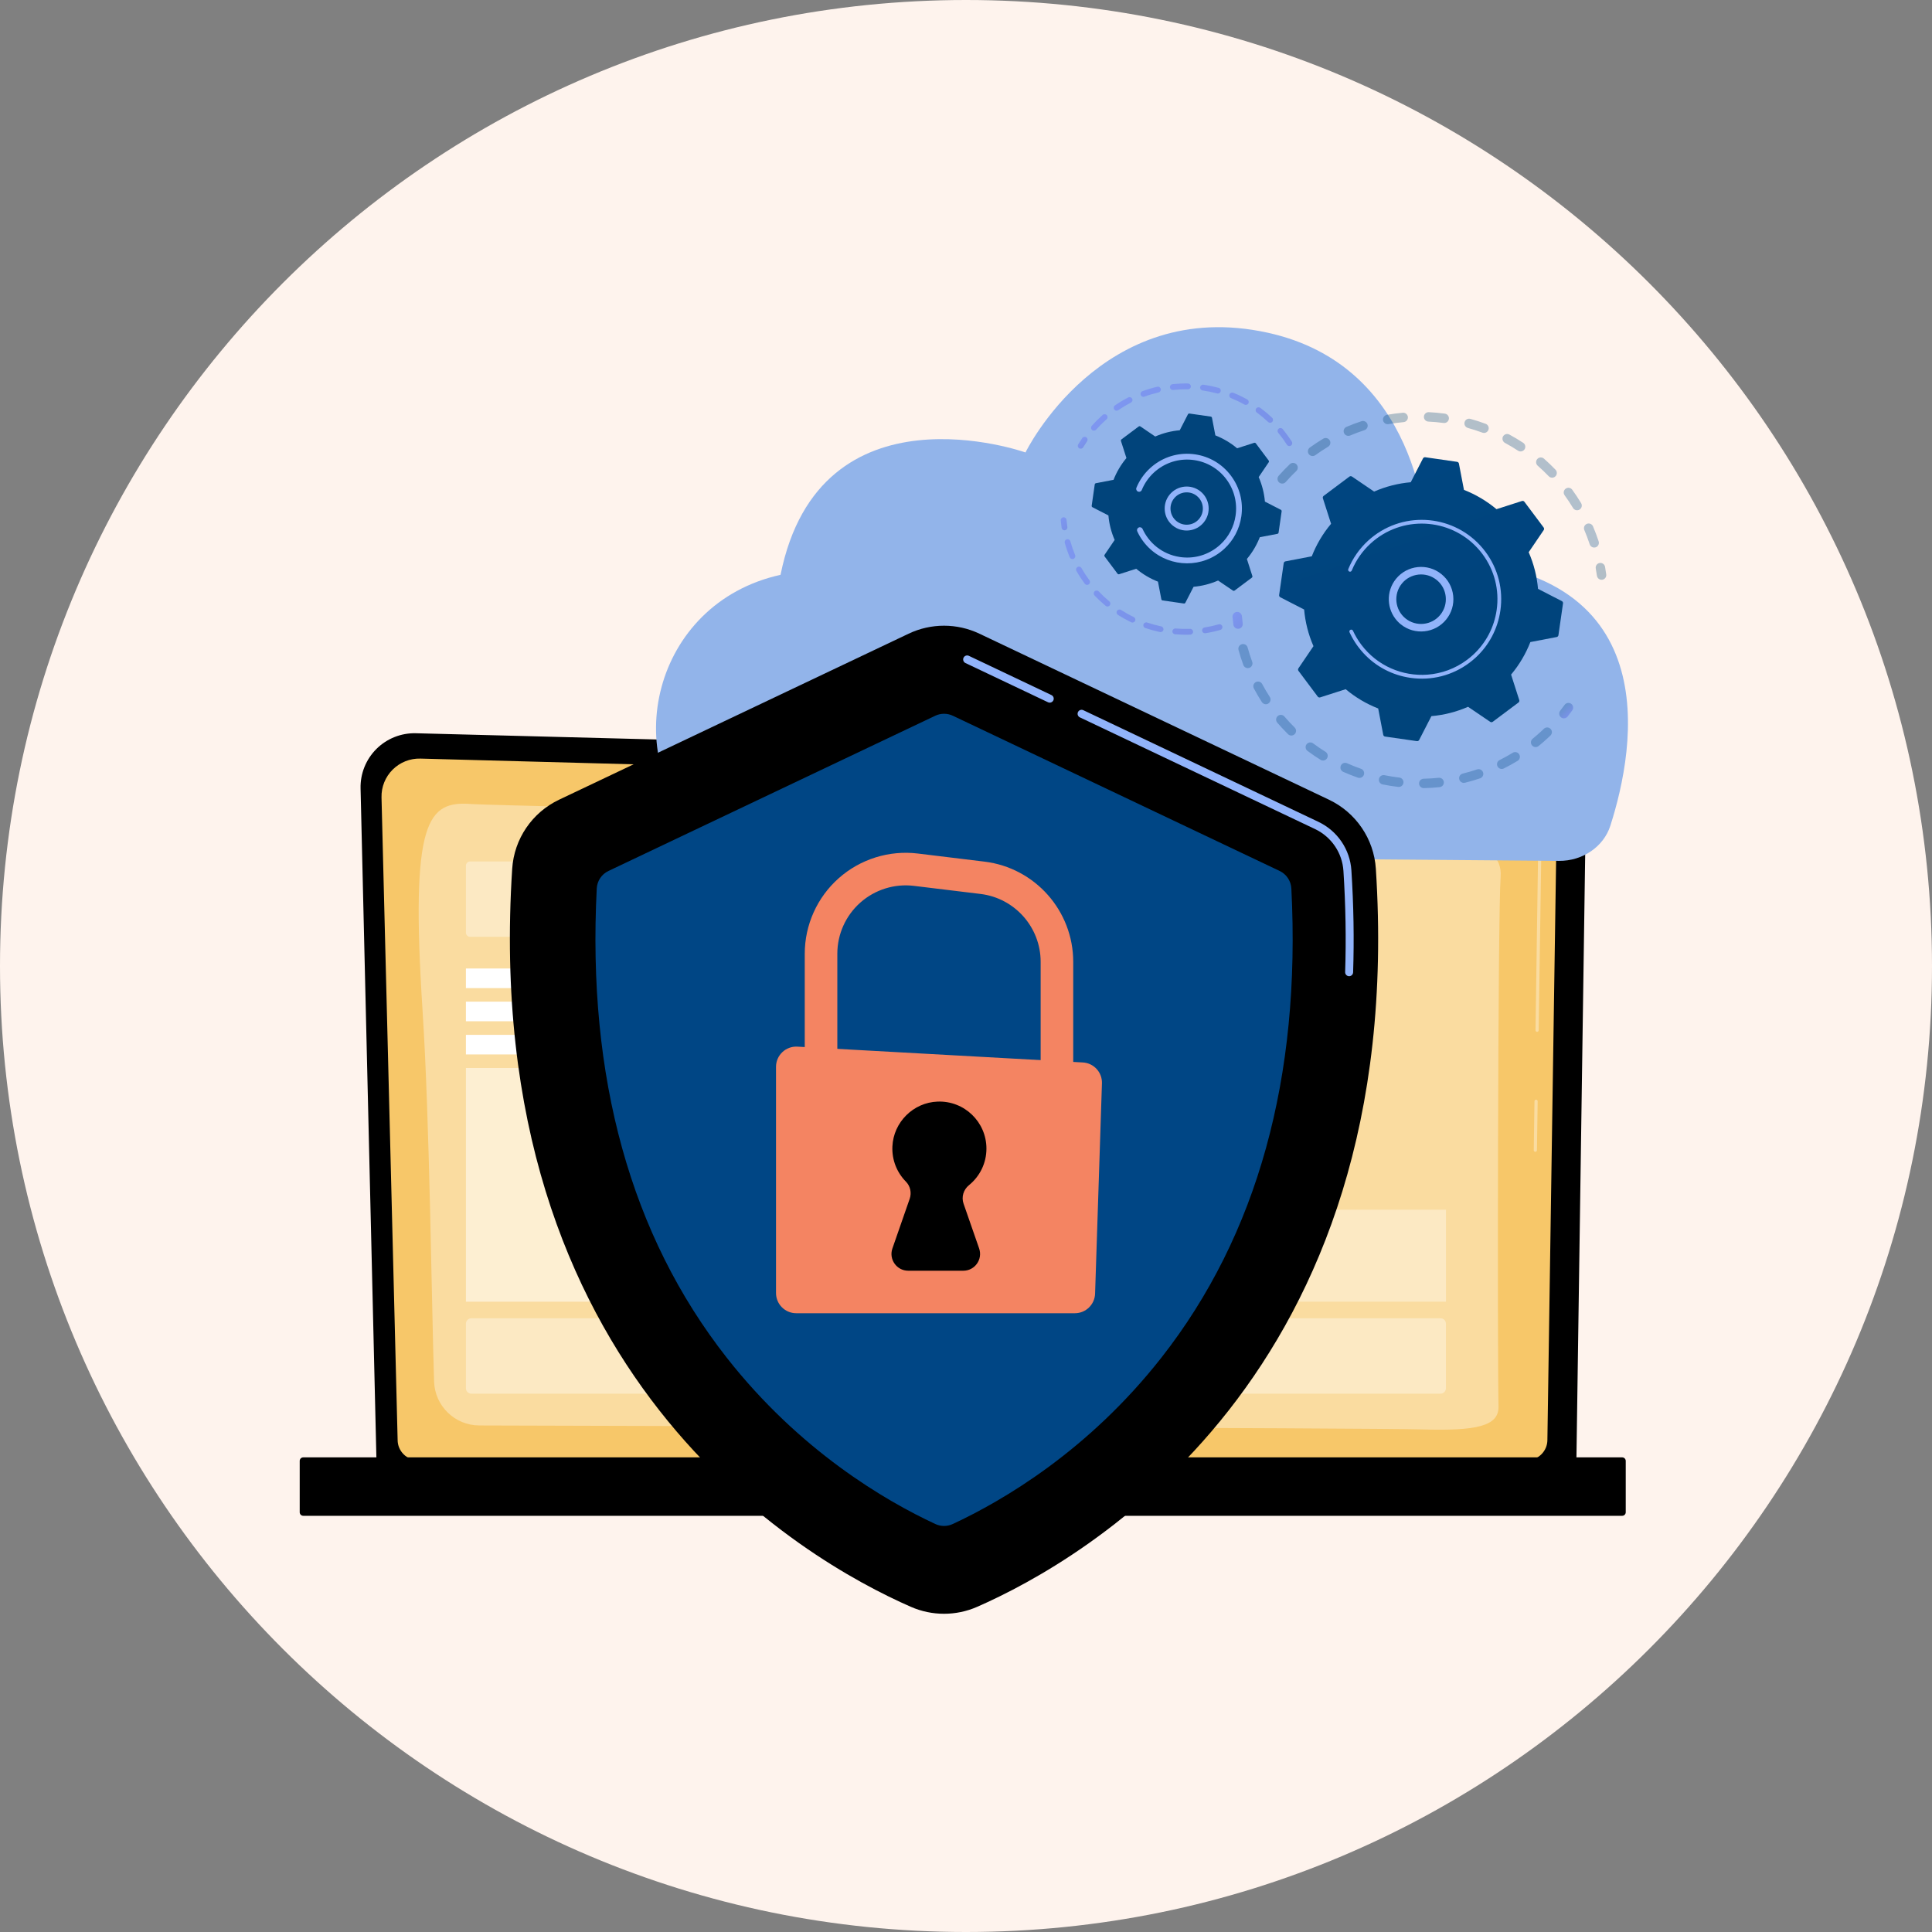
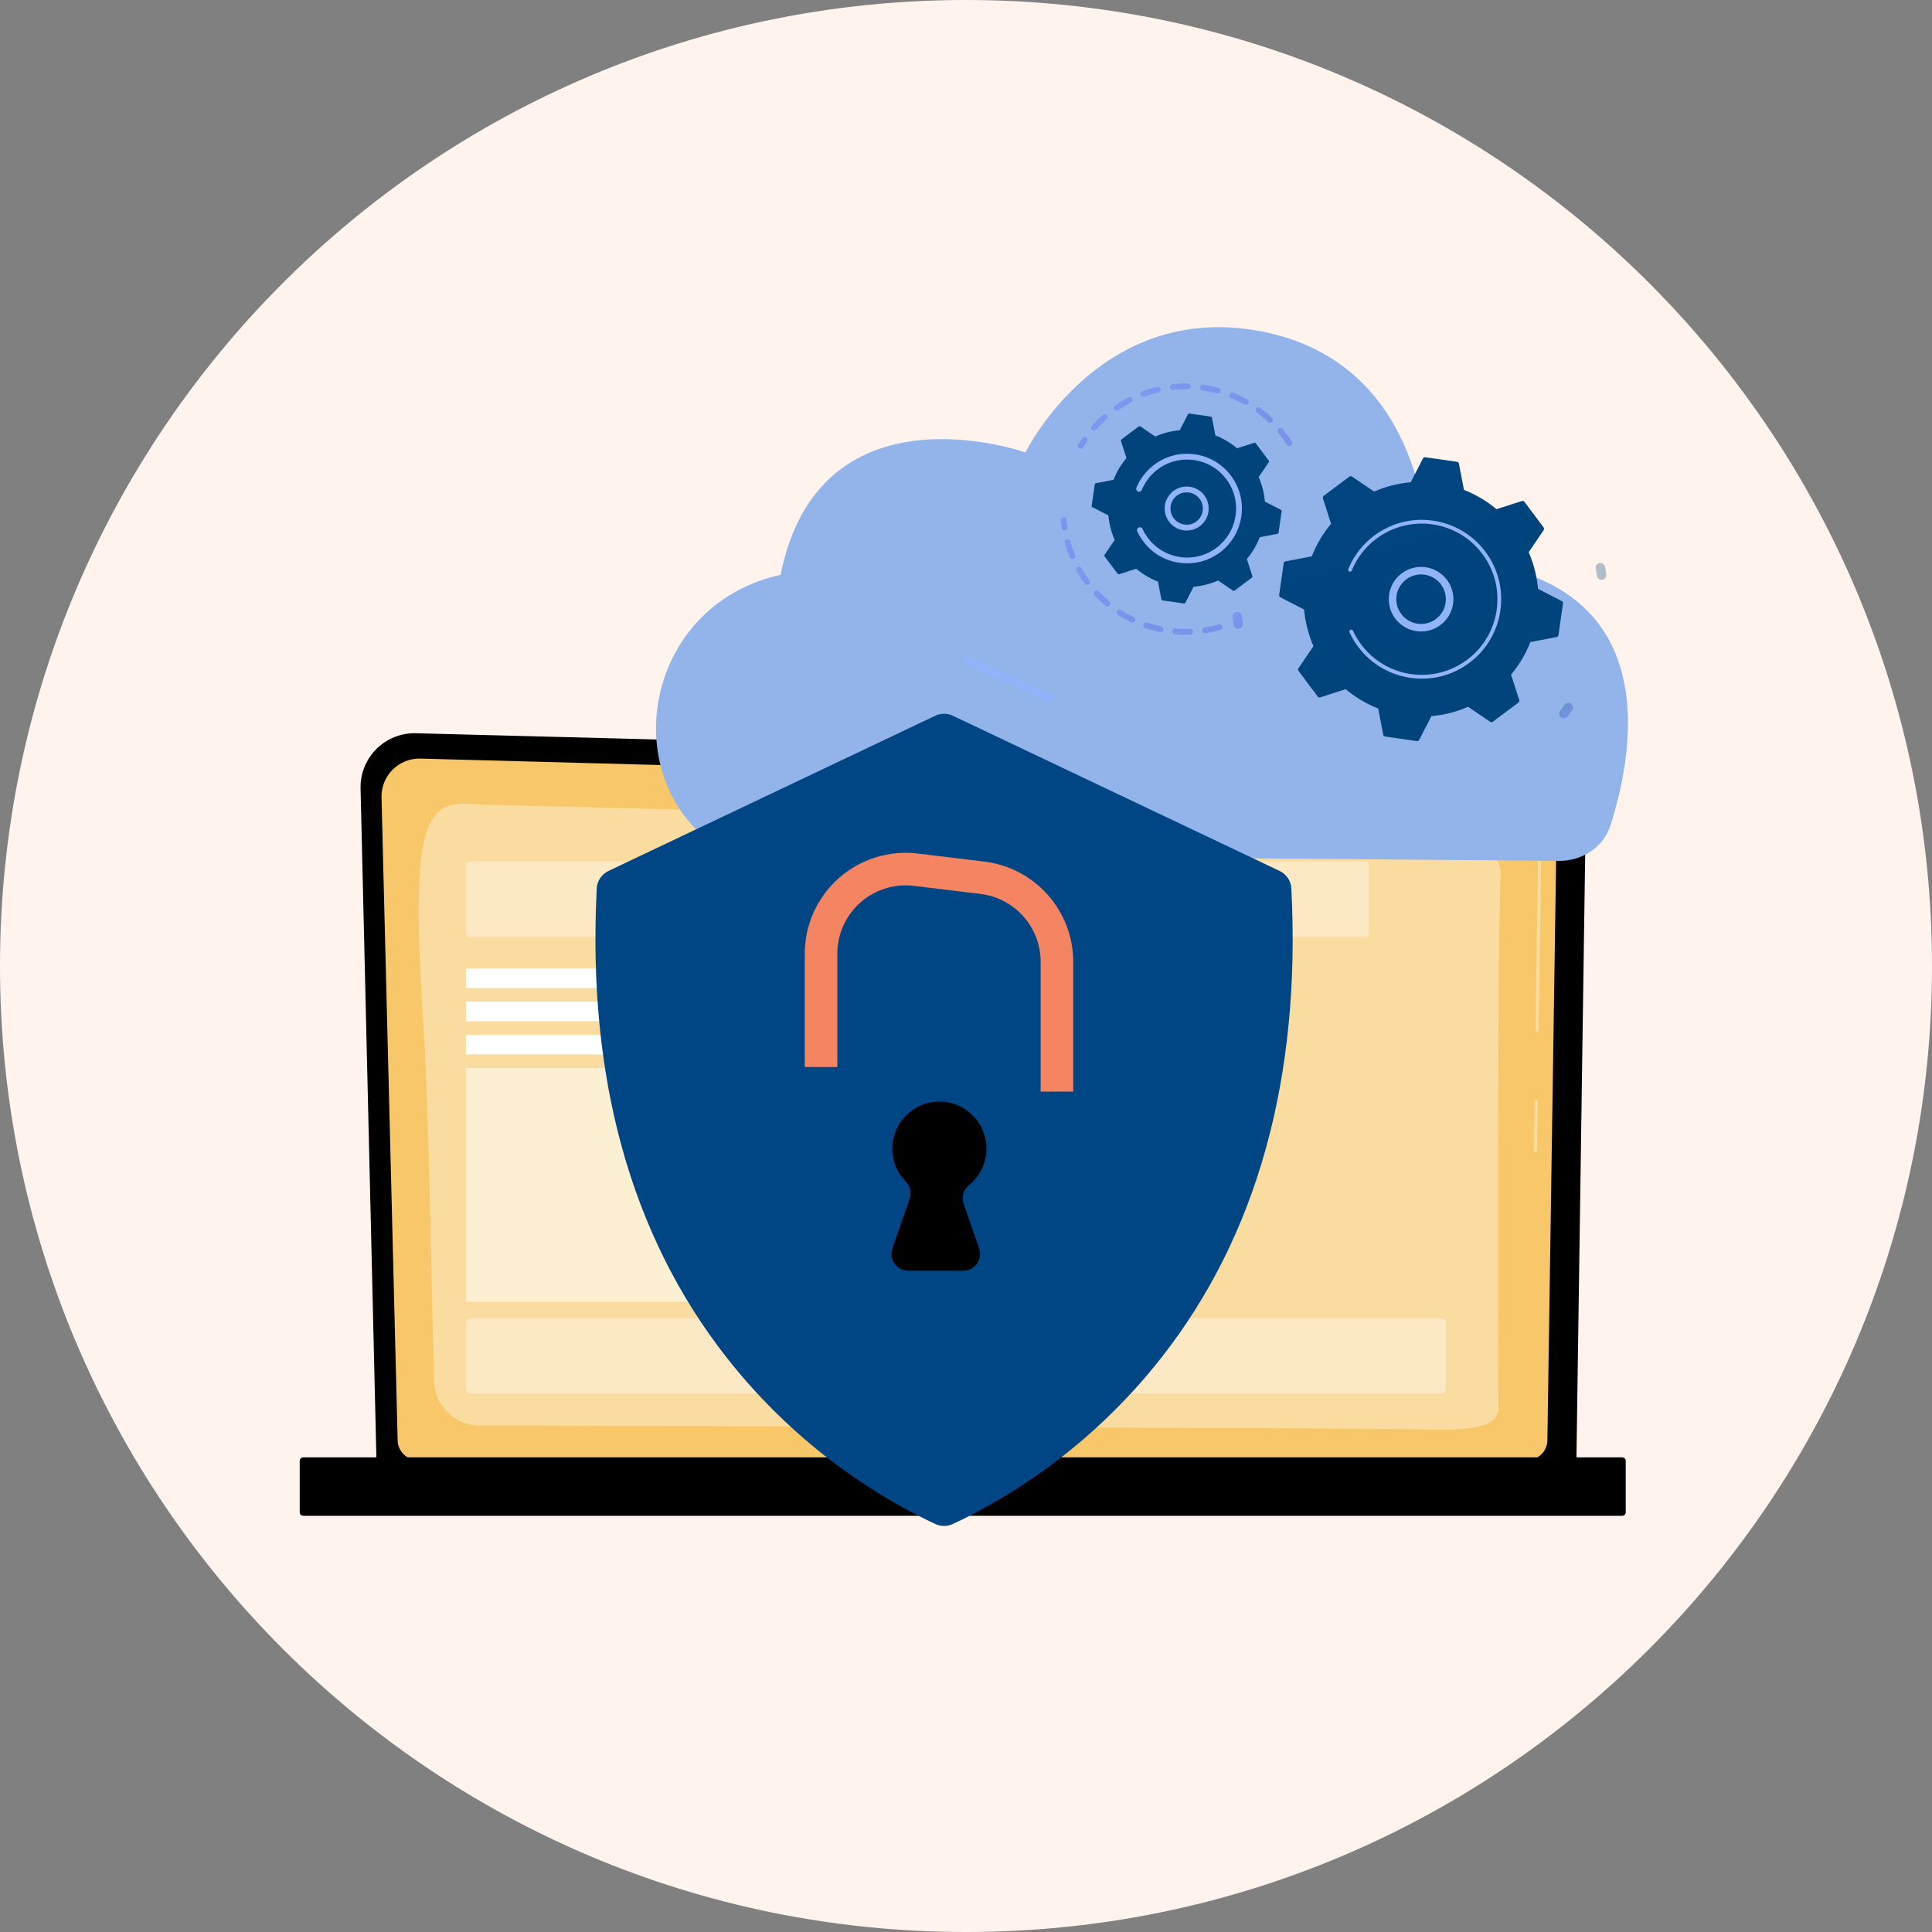
<svg xmlns="http://www.w3.org/2000/svg" width="178" height="178" viewBox="0 0 178 178" fill="none">
  <rect x="0" y="0" width="178" height="178" fill="#808080" stroke="none" />
  <g clip-path="url(#clip0_341_3506)">
    <path d="M178 89C178 39.847 138.153 0 89 0C39.847 0 0 39.847 0 89C0 138.153 39.847 178 89 178C138.153 178 178 138.153 178 89Z" fill="#FEF3ED" />
    <path d="M34.684 134.557C34.684 135.64 35.572 136.527 36.656 136.527H143.267C144.351 136.527 145.238 135.64 145.238 134.557L146.126 73.291C146.126 72.207 144.849 70.093 142.51 70.251L38.318 67.556C36.958 67.52 35.642 68.044 34.679 69.004C33.715 69.965 33.188 71.278 33.22 72.637L34.684 134.557Z" fill="black" />
    <path d="M36.635 132.667C36.635 133.693 37.474 134.532 38.5 134.532H140.7C141.726 134.532 142.565 133.693 142.565 132.667L143.402 77.049C143.303 73.702 140.369 72.499 138.59 72.57L38.732 69.891C37.776 69.865 36.852 70.234 36.175 70.909C35.498 71.584 35.126 72.508 35.15 73.464L36.635 132.667Z" fill="#F7C769" />
    <g opacity="0.37">
      <path d="M141.456 106.12C141.455 106.12 141.456 106.12 141.456 106.12C141.374 106.119 141.307 106.052 141.309 105.971L141.375 101.461C141.376 101.38 141.447 101.317 141.524 101.316C141.605 101.317 141.67 101.384 141.669 101.465L141.603 105.976C141.601 106.056 141.536 106.12 141.456 106.12Z" fill="white" />
      <path d="M141.617 95.067C141.535 95.066 141.469 94.999 141.47 94.918L141.723 77.642C141.718 76.578 141.394 75.728 140.759 75.119C139.583 73.993 137.724 74.05 137.645 74.053L105.737 73.197C105.655 73.195 105.592 73.128 105.594 73.047C105.596 72.967 105.661 72.904 105.74 72.904C105.742 72.904 105.743 72.904 105.743 72.904L137.642 73.76C137.718 73.756 139.697 73.695 140.962 74.907C141.657 75.573 142.012 76.494 142.017 77.644L141.763 94.922C141.762 95.002 141.697 95.067 141.617 95.067Z" fill="white" />
    </g>
    <path opacity="0.37" d="M138.062 129.582C137.955 124.985 137.995 84.278 138.258 80.762C138.522 77.246 133.047 76.587 124.641 76.192C116.234 75.796 45.307 74.23 43.481 74.081C39.376 73.749 37.791 75.477 38.937 93.204C39.582 103.195 39.756 119.697 39.992 127.278C40.062 129.535 41.907 131.326 44.165 131.332C61.233 131.379 126.65 131.567 131.005 131.696C136.016 131.845 138.104 131.404 138.062 129.582Z" fill="white" />
    <path d="M27.938 139.654H149.458C149.637 139.654 149.783 139.508 149.783 139.33V134.596C149.783 134.418 149.637 134.271 149.458 134.271H27.938C27.759 134.271 27.613 134.418 27.613 134.596V139.33C27.613 139.508 27.759 139.654 27.938 139.654Z" fill="black" />
    <path opacity="0.37" d="M125.743 86.313H43.315C43.1 86.313 42.926 86.139 42.926 85.924V79.757C42.926 79.542 43.1 79.368 43.315 79.368H125.743C125.958 79.368 126.132 79.542 126.132 79.757V85.924C126.133 86.139 125.958 86.313 125.743 86.313Z" fill="white" />
    <path opacity="0.37" d="M132.719 128.401H43.423C43.148 128.401 42.926 128.179 42.926 127.904V121.953C42.926 121.679 43.148 121.456 43.423 121.456H132.719C132.994 121.456 133.217 121.679 133.217 121.953V127.904C133.217 128.179 132.994 128.401 132.719 128.401Z" fill="white" />
-     <path opacity="0.37" d="M133.222 111.454H84.465V119.928H133.222V111.454Z" fill="white" />
+     <path opacity="0.37" d="M133.222 111.454V119.928H133.222V111.454Z" fill="white" />
    <path d="M81.404 89.23H42.926V91.036H81.404V89.23Z" fill="white" />
    <path d="M81.404 92.285H42.926V94.091H81.404V92.285Z" fill="white" />
    <path d="M81.404 95.343H42.926V97.148H81.404V95.343Z" fill="white" />
    <path opacity="0.53" d="M81.404 98.397H42.926V119.929H81.404V98.397Z" fill="white" />
    <path d="M132.134 51.529C131.827 51.522 131.58 51.293 131.575 51.009C131.518 48.102 130.537 33.668 116.79 30.652C101.485 27.294 94.481 41.686 94.481 41.686C94.481 41.686 75.545 34.969 71.913 52.959C60.039 55.594 56.955 69.933 64.677 76.939C65.904 78.052 67.549 78.682 69.268 78.696L143.628 79.315C145.81 79.334 147.745 78.013 148.365 76.078C150.688 68.828 153.732 51.996 132.134 51.529Z" fill="#92B4EA" />
    <path d="M130.433 51.837C130.127 51.831 129.88 51.602 129.874 51.319C129.813 48.531 128.842 35.147 115.895 32.341C101.423 29.206 94.8 42.645 94.8 42.645C94.8 42.645 76.894 36.373 73.46 53.173C62.341 55.61 59.373 68.768 66.411 75.376C67.645 76.535 69.326 77.193 71.084 77.208L141.083 77.784C143.271 77.802 145.209 76.475 145.824 74.534C148.008 67.65 150.598 52.284 130.433 51.837Z" fill="#92B4EA" />
    <g opacity="0.3">
-       <path d="M117.813 44.415C117.665 44.253 117.659 44.002 117.808 43.834C118.132 43.467 118.477 43.108 118.833 42.767C119.007 42.602 119.281 42.608 119.447 42.782L119.453 42.788C119.612 42.961 119.604 43.231 119.433 43.395C119.094 43.718 118.767 44.059 118.459 44.408C118.3 44.588 118.026 44.605 117.846 44.447C117.834 44.436 117.824 44.426 117.813 44.415ZM120.615 41.877C120.603 41.864 120.593 41.851 120.582 41.837C120.442 41.642 120.486 41.371 120.68 41.231C121.079 40.943 121.494 40.669 121.914 40.416C122.12 40.293 122.385 40.359 122.509 40.565C122.633 40.77 122.566 41.037 122.361 41.16C121.962 41.4 121.567 41.66 121.188 41.934C121.008 42.065 120.762 42.036 120.615 41.877ZM123.905 40.019C123.873 39.983 123.846 39.941 123.826 39.895C123.732 39.674 123.835 39.419 124.056 39.326C124.508 39.134 124.974 38.959 125.441 38.806C125.669 38.732 125.914 38.857 125.988 39.085C126.063 39.312 125.938 39.557 125.71 39.632C125.266 39.776 124.824 39.942 124.394 40.124C124.221 40.198 124.026 40.15 123.905 40.019ZM127.53 38.943C127.476 38.884 127.437 38.81 127.422 38.725C127.38 38.49 127.538 38.264 127.774 38.222C128.257 38.137 128.751 38.071 129.24 38.026C129.479 38.005 129.69 38.181 129.712 38.419C129.733 38.658 129.557 38.869 129.318 38.891C128.854 38.933 128.385 38.995 127.925 39.077C127.774 39.104 127.627 39.049 127.53 38.943ZM131.303 38.703C131.227 38.62 131.183 38.509 131.189 38.388C131.2 38.149 131.404 37.964 131.643 37.975C132.133 37.999 132.628 38.044 133.116 38.109C133.354 38.141 133.521 38.359 133.489 38.596C133.457 38.834 133.239 39.001 133.001 38.969C132.538 38.907 132.067 38.865 131.601 38.842C131.482 38.837 131.377 38.784 131.303 38.703ZM135.035 39.303C134.937 39.196 134.894 39.043 134.936 38.893C135 38.662 135.239 38.527 135.47 38.591C135.943 38.722 136.417 38.876 136.877 39.047C137.102 39.13 137.216 39.38 137.132 39.605C137.049 39.829 136.799 39.944 136.575 39.86C136.137 39.698 135.687 39.552 135.238 39.427C135.157 39.404 135.088 39.36 135.035 39.303ZM146.557 50.308C146.516 50.264 146.484 50.21 146.464 50.149C146.319 49.706 146.152 49.264 145.969 48.834C145.875 48.614 145.977 48.359 146.198 48.265C146.418 48.171 146.673 48.273 146.767 48.494C146.96 48.946 147.136 49.412 147.289 49.879C147.363 50.107 147.239 50.352 147.012 50.426C146.845 50.481 146.668 50.429 146.557 50.308ZM138.539 40.714C138.417 40.581 138.386 40.381 138.476 40.214C138.59 40.003 138.853 39.925 139.064 40.038C139.496 40.272 139.924 40.527 140.334 40.797C140.534 40.929 140.59 41.197 140.459 41.398C140.327 41.598 140.058 41.653 139.858 41.522C139.468 41.266 139.062 41.023 138.652 40.802C138.608 40.778 138.57 40.748 138.539 40.714ZM144.981 46.872C144.962 46.851 144.944 46.827 144.929 46.802C144.688 46.403 144.426 46.008 144.152 45.63C144.011 45.436 144.055 45.165 144.249 45.024C144.443 44.883 144.714 44.925 144.854 45.12C145.143 45.519 145.418 45.933 145.672 46.354C145.796 46.559 145.73 46.826 145.524 46.949C145.345 47.058 145.118 47.021 144.981 46.872ZM141.639 42.873C141.491 42.711 141.485 42.461 141.633 42.293C141.791 42.113 142.065 42.095 142.246 42.253C142.614 42.577 142.974 42.921 143.314 43.277L143.32 43.283C143.48 43.457 143.472 43.726 143.301 43.89C143.128 44.056 142.853 44.05 142.688 43.877C142.364 43.54 142.023 43.213 141.672 42.905C141.661 42.895 141.65 42.884 141.639 42.873Z" fill="url(#paint0_linear_341_3506)" />
      <path d="M147.238 53.277C147.18 53.214 147.14 53.133 147.127 53.042C147.097 52.82 147.062 52.596 147.022 52.374C146.98 52.138 147.137 51.913 147.373 51.871C147.609 51.828 147.835 51.986 147.877 52.222C147.918 52.455 147.955 52.691 147.987 52.924C148.02 53.162 147.854 53.381 147.616 53.413C147.47 53.433 147.331 53.378 147.238 53.277Z" fill="url(#paint1_linear_341_3506)" />
    </g>
    <g opacity="0.3">
      <path d="M143.766 66.042C143.625 65.888 143.612 65.65 143.746 65.48C143.884 65.305 144.022 65.123 144.154 64.941C144.294 64.747 144.566 64.704 144.76 64.844C144.954 64.986 144.997 65.257 144.856 65.45C144.717 65.642 144.573 65.833 144.427 66.018C144.278 66.206 144.005 66.238 143.817 66.09C143.799 66.075 143.782 66.059 143.766 66.042Z" fill="url(#paint2_linear_341_3506)" />
-       <path d="M118.076 67.028C117.941 66.881 117.808 66.731 117.677 66.579C117.521 66.397 117.541 66.123 117.723 65.967C117.905 65.811 118.181 65.832 118.335 66.013C118.638 66.365 118.954 66.704 119.279 67.025C119.45 67.193 119.452 67.468 119.283 67.638C119.115 67.809 118.84 67.811 118.67 67.643C118.469 67.445 118.269 67.238 118.076 67.028ZM116.306 64.743C116.29 64.725 116.275 64.706 116.261 64.685C115.998 64.278 115.749 63.856 115.522 63.43C115.409 63.218 115.489 62.956 115.701 62.843C115.912 62.73 116.176 62.81 116.288 63.022C116.504 63.426 116.74 63.827 116.99 64.213C117.12 64.415 117.062 64.683 116.861 64.813C116.681 64.93 116.447 64.896 116.306 64.743ZM120.403 69.129C120.265 68.978 120.248 68.746 120.375 68.576C120.519 68.384 120.79 68.345 120.982 68.488C121.35 68.762 121.734 69.025 122.124 69.267C122.327 69.394 122.39 69.662 122.263 69.865C122.137 70.069 121.869 70.131 121.666 70.004C121.255 69.748 120.85 69.472 120.463 69.183C120.441 69.167 120.421 69.148 120.403 69.129ZM114.642 61.416C114.604 61.375 114.574 61.327 114.554 61.272C114.387 60.818 114.237 60.351 114.109 59.885C114.046 59.654 114.182 59.416 114.413 59.352C114.644 59.288 114.883 59.424 114.946 59.655C115.068 60.098 115.21 60.541 115.369 60.972C115.451 61.197 115.336 61.446 115.111 61.529C114.941 61.592 114.757 61.541 114.642 61.416ZM123.61 71.009C123.496 70.886 123.46 70.702 123.533 70.539C123.631 70.32 123.887 70.221 124.106 70.319C124.525 70.506 124.957 70.677 125.391 70.828C125.618 70.907 125.737 71.154 125.658 71.381C125.579 71.607 125.332 71.726 125.106 71.648C124.649 71.488 124.193 71.308 123.753 71.112C123.697 71.087 123.649 71.052 123.61 71.009ZM127.152 72.14C127.061 72.041 127.017 71.902 127.046 71.761C127.093 71.526 127.322 71.374 127.557 71.421C128.008 71.512 128.467 71.585 128.923 71.638C129.161 71.665 129.332 71.88 129.304 72.119C129.276 72.357 129.061 72.527 128.823 72.5C128.343 72.444 127.859 72.367 127.386 72.272C127.292 72.253 127.212 72.206 127.152 72.14ZM130.856 72.472C130.787 72.397 130.744 72.298 130.742 72.188C130.737 71.948 130.928 71.75 131.167 71.745C131.627 71.736 132.091 71.707 132.548 71.659C132.786 71.634 132.999 71.807 133.024 72.046C133.049 72.284 132.876 72.497 132.638 72.522C132.158 72.572 131.669 72.603 131.185 72.612C131.055 72.615 130.938 72.561 130.856 72.472ZM134.545 71.988C134.497 71.936 134.461 71.872 134.443 71.799C134.386 71.566 134.528 71.331 134.761 71.274C135.207 71.164 135.654 71.034 136.089 70.887C136.316 70.811 136.562 70.933 136.639 71.16C136.715 71.387 136.593 71.633 136.366 71.71C135.908 71.864 135.438 72.001 134.968 72.117C134.809 72.155 134.648 72.101 134.545 71.988ZM138.038 70.706C138.011 70.677 137.988 70.644 137.969 70.606C137.862 70.392 137.949 70.131 138.164 70.024C138.574 69.819 138.981 69.594 139.373 69.355C139.578 69.23 139.845 69.296 139.969 69.5C140.094 69.704 140.03 69.971 139.825 70.096C139.412 70.348 138.983 70.585 138.551 70.8C138.374 70.889 138.166 70.845 138.038 70.706ZM141.163 68.689C141.157 68.683 141.151 68.676 141.145 68.669C140.994 68.483 141.022 68.21 141.208 68.058C141.47 67.845 141.729 67.621 141.978 67.393C142.068 67.31 142.157 67.226 142.244 67.142C142.417 66.976 142.692 66.982 142.858 67.154C143.029 67.326 143.018 67.602 142.846 67.768C142.753 67.857 142.66 67.944 142.565 68.032C142.304 68.272 142.031 68.507 141.755 68.732C141.576 68.877 141.316 68.857 141.163 68.689Z" fill="url(#paint3_linear_341_3506)" />
      <path d="M113.745 57.794C113.687 57.73 113.647 57.649 113.635 57.557C113.604 57.324 113.578 57.086 113.556 56.85C113.535 56.611 113.711 56.4 113.95 56.379C114.188 56.357 114.399 56.533 114.421 56.772C114.441 56.996 114.466 57.222 114.495 57.444C114.526 57.681 114.359 57.899 114.121 57.93C113.976 57.949 113.837 57.894 113.745 57.794Z" fill="url(#paint4_linear_341_3506)" />
    </g>
    <path d="M117.85 54.819C117.837 54.904 117.881 54.988 117.958 55.028L120.153 56.157C120.253 57.305 120.537 58.445 121.013 59.532L119.628 61.573C119.579 61.645 119.581 61.739 119.633 61.809L121.407 64.179C121.459 64.248 121.549 64.277 121.632 64.251L123.98 63.497C124.889 64.26 125.903 64.854 126.976 65.274L127.441 67.698C127.457 67.783 127.525 67.848 127.611 67.861L130.541 68.282C130.627 68.294 130.711 68.251 130.751 68.174L131.879 65.979C133.028 65.879 134.168 65.594 135.255 65.119L137.296 66.504C137.368 66.553 137.462 66.55 137.531 66.499L139.902 64.725C139.971 64.673 140 64.583 139.973 64.5L139.22 62.152C139.982 61.243 140.577 60.229 140.996 59.155L143.421 58.691C143.506 58.675 143.571 58.606 143.583 58.521L144.005 55.59C144.017 55.505 143.974 55.421 143.897 55.381L141.702 54.253C141.601 53.104 141.317 51.964 140.842 50.877L142.227 48.836C142.275 48.764 142.273 48.67 142.221 48.6L140.447 46.23C140.395 46.161 140.305 46.132 140.223 46.158L137.874 46.912C136.966 46.15 135.951 45.555 134.878 45.135L134.414 42.711C134.398 42.626 134.329 42.561 134.244 42.549L131.313 42.127C131.227 42.115 131.143 42.158 131.104 42.235L129.975 44.43C128.827 44.531 127.686 44.815 126.6 45.29L124.558 43.905C124.487 43.856 124.392 43.859 124.323 43.911L121.953 45.685C121.884 45.736 121.855 45.827 121.881 45.909L122.635 48.258C121.872 49.166 121.278 50.18 120.858 51.254L118.434 51.718C118.349 51.734 118.284 51.803 118.271 51.888L117.85 54.819Z" fill="url(#paint5_linear_341_3506)" />
    <path d="M128.736 57.219C127.754 56.151 127.676 54.492 128.616 53.332C129.649 52.057 131.526 51.861 132.801 52.894C133.419 53.394 133.805 54.105 133.888 54.895C133.971 55.686 133.741 56.462 133.24 57.079C132.207 58.354 130.329 58.551 129.054 57.518C128.939 57.425 128.833 57.324 128.736 57.219ZM132.611 53.664C132.535 53.582 132.453 53.505 132.364 53.433C131.387 52.641 129.947 52.792 129.155 53.769C128.363 54.746 128.513 56.186 129.491 56.978C130.469 57.77 131.908 57.619 132.701 56.642C133.084 56.169 133.261 55.574 133.197 54.968C133.146 54.475 132.94 54.023 132.611 53.664Z" fill="#91B3FA" />
    <path d="M125.614 60.172C125.445 59.988 125.285 59.795 125.133 59.593C125.086 59.53 125.039 59.465 124.993 59.4C124.769 59.079 124.57 58.74 124.4 58.389C124.398 58.385 124.395 58.38 124.393 58.375C124.387 58.361 124.38 58.348 124.374 58.334C124.361 58.308 124.349 58.281 124.336 58.255C124.304 58.184 124.323 58.104 124.376 58.054C124.39 58.042 124.405 58.032 124.422 58.024C124.509 57.984 124.612 58.023 124.652 58.11C124.858 58.558 125.113 58.987 125.411 59.385C126.891 61.363 129.227 62.329 131.525 62.157C132.803 62.061 134.068 61.612 135.168 60.789C135.361 60.645 135.545 60.492 135.72 60.331C136.897 59.248 137.66 57.806 137.891 56.201C138.156 54.358 137.688 52.523 136.572 51.032C134.268 47.954 129.892 47.325 126.815 49.628C126.625 49.77 126.443 49.921 126.27 50.081C125.519 50.771 124.928 51.618 124.541 52.564C124.531 52.588 124.516 52.609 124.498 52.626C124.45 52.67 124.379 52.685 124.315 52.659C124.226 52.622 124.184 52.521 124.22 52.432C124.626 51.44 125.247 50.55 126.035 49.825C126.217 49.658 126.408 49.499 126.607 49.35C129.837 46.932 134.433 47.594 136.85 50.824C138.021 52.389 138.513 54.316 138.234 56.25C137.992 57.935 137.191 59.449 135.956 60.586C135.772 60.755 135.579 60.915 135.376 61.067C133.811 62.238 131.884 62.73 129.949 62.451C128.265 62.209 126.75 61.408 125.614 60.172Z" fill="#91B3FA" />
    <g opacity="0.3">
      <path d="M99.372 41.254C99.293 41.168 99.276 41.038 99.339 40.934C99.457 40.739 99.581 40.545 99.71 40.357C99.794 40.236 99.961 40.205 100.083 40.288C100.205 40.372 100.236 40.539 100.152 40.661C100.029 40.84 99.91 41.025 99.798 41.211C99.722 41.337 99.558 41.378 99.43 41.302C99.408 41.288 99.388 41.272 99.372 41.254Z" fill="url(#paint6_linear_341_3506)" />
      <path d="M100.59 39.592C100.498 39.492 100.495 39.337 100.587 39.233C100.847 38.94 101.125 38.657 101.413 38.392C101.474 38.336 101.535 38.281 101.598 38.226C101.709 38.128 101.879 38.149 101.976 38.25C102.074 38.361 102.063 38.53 101.952 38.628C101.893 38.681 101.834 38.733 101.776 38.787C101.501 39.039 101.236 39.31 100.988 39.589C100.89 39.7 100.72 39.71 100.61 39.611C100.603 39.605 100.596 39.599 100.59 39.592ZM102.678 37.753C102.669 37.743 102.661 37.733 102.654 37.722C102.57 37.6 102.601 37.434 102.723 37.35C103.115 37.081 103.527 36.835 103.947 36.618C104.079 36.55 104.241 36.602 104.308 36.732C104.377 36.864 104.325 37.025 104.194 37.093C103.792 37.301 103.4 37.536 103.026 37.792C102.915 37.868 102.767 37.849 102.678 37.753ZM105.149 36.474C105.126 36.449 105.108 36.419 105.095 36.386C105.044 36.247 105.115 36.093 105.254 36.041C105.699 35.877 106.159 35.74 106.621 35.632C106.766 35.598 106.909 35.688 106.943 35.832C106.977 35.976 106.887 36.12 106.743 36.154C106.302 36.257 105.864 36.388 105.439 36.545C105.334 36.583 105.22 36.552 105.149 36.474ZM107.86 35.843C107.822 35.802 107.797 35.749 107.79 35.69C107.775 35.542 107.882 35.41 108.029 35.395C108.501 35.345 108.981 35.324 109.454 35.332C109.602 35.335 109.72 35.458 109.717 35.605C109.715 35.753 109.593 35.871 109.444 35.868C108.993 35.86 108.536 35.88 108.085 35.928C107.997 35.937 107.915 35.903 107.86 35.843ZM110.642 35.892C110.589 35.835 110.562 35.756 110.574 35.673C110.594 35.526 110.73 35.425 110.876 35.445C111.346 35.511 111.816 35.608 112.274 35.731C112.417 35.769 112.501 35.916 112.463 36.059C112.424 36.202 112.277 36.287 112.134 36.248C111.698 36.131 111.25 36.039 110.801 35.976C110.738 35.967 110.682 35.936 110.642 35.892ZM113.327 36.615C113.259 36.541 113.236 36.432 113.276 36.333C113.332 36.196 113.488 36.13 113.625 36.185C114.065 36.364 114.497 36.572 114.911 36.803C115.04 36.876 115.086 37.038 115.014 37.168C114.941 37.297 114.778 37.343 114.649 37.271C114.255 37.05 113.843 36.852 113.424 36.682C113.386 36.666 113.353 36.643 113.327 36.615ZM115.754 37.972C115.669 37.88 115.658 37.737 115.736 37.633C115.823 37.513 115.991 37.488 116.11 37.575C116.491 37.855 116.859 38.163 117.205 38.49C117.311 38.594 117.317 38.762 117.215 38.869C117.114 38.977 116.944 38.981 116.837 38.88C116.507 38.568 116.156 38.274 115.793 38.007C115.778 37.997 115.766 37.985 115.754 37.972ZM118.595 41.012C118.585 41.001 118.575 40.988 118.566 40.975C118.356 40.645 118.125 40.322 117.877 40.013C117.84 39.965 117.803 39.92 117.766 39.875C117.671 39.761 117.687 39.592 117.801 39.497C117.915 39.403 118.088 39.416 118.178 39.533C118.218 39.581 118.258 39.63 118.297 39.679C118.555 40.002 118.798 40.341 119.018 40.687C119.098 40.812 119.061 40.977 118.936 41.056C118.825 41.127 118.682 41.106 118.595 41.012Z" fill="url(#paint7_linear_341_3506)" />
    </g>
    <g opacity="0.3">
      <path d="M100.838 54.855C100.739 54.748 100.745 54.58 100.851 54.479C100.959 54.377 101.129 54.382 101.23 54.49C101.536 54.814 101.864 55.122 102.206 55.406C102.318 55.501 102.335 55.669 102.241 55.783C102.146 55.897 101.977 55.913 101.863 55.818C101.505 55.52 101.161 55.198 100.841 54.858L100.838 54.855ZM99.959 53.803C99.952 53.796 99.946 53.789 99.94 53.781C99.663 53.406 99.405 53.01 99.175 52.604C99.102 52.475 99.147 52.312 99.276 52.239C99.405 52.166 99.569 52.212 99.641 52.34C99.861 52.727 100.107 53.104 100.371 53.462C100.459 53.581 100.434 53.749 100.315 53.837C100.204 53.919 100.05 53.903 99.959 53.803ZM102.943 56.603C102.863 56.516 102.848 56.382 102.915 56.277C102.995 56.153 103.161 56.117 103.285 56.196C103.66 56.437 104.053 56.657 104.454 56.849C104.587 56.914 104.643 57.074 104.579 57.207C104.514 57.34 104.354 57.397 104.221 57.333C103.801 57.13 103.389 56.9 102.996 56.648C102.976 56.635 102.958 56.62 102.943 56.603ZM98.608 51.421C98.588 51.399 98.571 51.373 98.558 51.343C98.379 50.912 98.225 50.465 98.1 50.016C98.06 49.873 98.143 49.725 98.286 49.686C98.428 49.646 98.576 49.73 98.616 49.872C98.735 50.301 98.882 50.726 99.053 51.137C99.11 51.274 99.045 51.431 98.908 51.488C98.802 51.532 98.683 51.502 98.608 51.421ZM105.408 57.791C105.344 57.721 105.319 57.619 105.352 57.523C105.399 57.383 105.552 57.308 105.691 57.355C106.113 57.498 106.547 57.617 106.982 57.708C107.127 57.738 107.22 57.88 107.19 58.025C107.16 58.17 107.017 58.263 106.873 58.233C106.416 58.137 105.96 58.013 105.519 57.863C105.475 57.848 105.438 57.822 105.408 57.791ZM108.086 58.352C108.037 58.299 108.01 58.225 108.016 58.148C108.029 58 108.159 57.891 108.306 57.903C108.751 57.941 109.201 57.953 109.645 57.938C109.793 57.933 109.917 58.048 109.922 58.196C109.927 58.344 109.811 58.468 109.664 58.473C109.198 58.489 108.726 58.477 108.26 58.437C108.191 58.432 108.13 58.4 108.086 58.352ZM110.822 58.256C110.787 58.218 110.763 58.17 110.755 58.116C110.732 57.97 110.832 57.833 110.978 57.809C111.418 57.741 111.858 57.644 112.285 57.522C112.427 57.481 112.576 57.563 112.616 57.706C112.657 57.848 112.575 57.996 112.432 58.037C111.984 58.165 111.523 58.267 111.061 58.339C110.969 58.353 110.881 58.319 110.822 58.256Z" fill="url(#paint8_linear_341_3506)" />
      <path d="M97.877 48.771C97.842 48.733 97.817 48.684 97.809 48.63C97.775 48.403 97.748 48.174 97.728 47.949C97.714 47.802 97.823 47.672 97.971 47.658C98.118 47.645 98.248 47.754 98.261 47.901C98.281 48.115 98.307 48.334 98.339 48.55C98.361 48.697 98.26 48.833 98.114 48.855C98.022 48.868 97.935 48.834 97.877 48.771Z" fill="url(#paint9_linear_341_3506)" />
    </g>
    <path d="M100.58 46.593C100.571 46.65 100.6 46.706 100.652 46.733L102.121 47.488C102.188 48.257 102.378 49.02 102.696 49.747L101.769 51.113C101.737 51.161 101.738 51.224 101.773 51.27L102.96 52.856C102.995 52.903 103.055 52.922 103.11 52.904L104.682 52.4C105.29 52.91 105.968 53.308 106.687 53.589L106.997 55.211C107.008 55.268 107.054 55.312 107.111 55.32L109.072 55.602C109.129 55.61 109.186 55.581 109.212 55.53L109.967 54.061C110.736 53.994 111.499 53.803 112.226 53.485L113.592 54.412C113.64 54.445 113.703 54.443 113.75 54.408L115.336 53.221C115.382 53.187 115.401 53.127 115.383 53.071L114.879 51.499C115.39 50.892 115.787 50.213 116.068 49.495L117.69 49.184C117.747 49.173 117.791 49.127 117.799 49.07L118.081 47.109C118.089 47.052 118.061 46.996 118.009 46.969L116.54 46.214C116.473 45.446 116.283 44.682 115.965 43.955L116.891 42.589C116.924 42.541 116.922 42.478 116.888 42.432L115.701 40.846C115.666 40.799 115.606 40.78 115.55 40.798L113.979 41.302C113.371 40.792 112.692 40.394 111.974 40.113L111.663 38.491C111.653 38.434 111.607 38.39 111.549 38.382L109.588 38.1C109.531 38.092 109.475 38.121 109.448 38.172L108.693 39.641C107.925 39.708 107.162 39.898 106.434 40.217L105.069 39.29C105.021 39.257 104.957 39.259 104.911 39.293L103.325 40.48C103.279 40.515 103.259 40.575 103.277 40.631L103.781 42.202C103.271 42.81 102.874 43.489 102.593 44.207L100.97 44.518C100.913 44.529 100.87 44.574 100.861 44.632L100.58 46.593Z" fill="#01447B" />
    <path d="M107.837 48.221C107.544 47.903 107.362 47.501 107.316 47.063C107.26 46.525 107.416 45.996 107.757 45.576C108.461 44.708 109.74 44.574 110.608 45.277C111.477 45.983 111.611 47.26 110.907 48.128C110.566 48.549 110.082 48.812 109.543 48.868C109.005 48.925 108.476 48.768 108.056 48.427C107.977 48.363 107.904 48.294 107.837 48.221ZM110.43 45.843C110.382 45.79 110.329 45.74 110.271 45.694C109.632 45.176 108.691 45.275 108.174 45.913C107.923 46.223 107.807 46.611 107.849 47.007C107.891 47.404 108.084 47.76 108.393 48.011C108.703 48.261 109.091 48.377 109.487 48.335C109.884 48.294 110.24 48.1 110.491 47.791C110.962 47.21 110.922 46.379 110.43 45.843Z" fill="#91B3FA" />
    <path d="M105.658 50.275C105.543 50.15 105.434 50.019 105.33 49.88C105.124 49.605 104.945 49.309 104.8 48.999C104.793 48.984 104.787 48.971 104.78 48.956C104.731 48.848 104.759 48.724 104.842 48.648C104.862 48.629 104.886 48.613 104.912 48.601C105.047 48.539 105.205 48.599 105.267 48.733C105.401 49.024 105.566 49.302 105.759 49.559C105.769 49.573 105.78 49.587 105.791 49.601C106.252 50.205 106.847 50.671 107.523 50.974C107.89 51.138 108.281 51.253 108.689 51.315C108.692 51.316 108.695 51.317 108.699 51.317C108.709 51.318 108.719 51.32 108.729 51.322C109.922 51.493 111.11 51.19 112.075 50.468C112.2 50.374 112.319 50.275 112.433 50.171C113.195 49.47 113.688 48.536 113.838 47.498C114.009 46.304 113.706 45.116 112.984 44.151C112.262 43.187 111.207 42.56 110.014 42.389C108.821 42.217 107.632 42.52 106.668 43.242C106.545 43.334 106.427 43.432 106.315 43.535C105.829 43.983 105.446 44.531 105.196 45.143C105.18 45.181 105.157 45.213 105.129 45.239C105.055 45.306 104.945 45.33 104.846 45.289C104.709 45.233 104.644 45.077 104.7 44.94C104.98 44.255 105.408 43.641 105.952 43.141C106.077 43.026 106.209 42.916 106.346 42.813C107.426 42.005 108.756 41.666 110.091 41.858C111.425 42.05 112.605 42.749 113.413 43.83C114.221 44.91 114.561 46.239 114.368 47.574C114.201 48.736 113.649 49.781 112.796 50.565C112.67 50.681 112.536 50.792 112.397 50.897C110.306 52.461 107.388 52.157 105.658 50.275Z" fill="#91B3FA" />
-     <path d="M47.19 80.037C47.367 77.291 49.026 74.858 51.511 73.678L83.716 58.383C85.778 57.403 88.172 57.403 90.234 58.383L122.439 73.678C124.924 74.858 126.583 77.291 126.76 80.037C129.781 126.731 99.842 143.744 90.027 148.042C88.081 148.894 85.869 148.894 83.923 148.042C74.108 143.744 44.169 126.731 47.19 80.037Z" fill="black" />
    <path d="M96.715 64.737C96.662 64.737 96.608 64.725 96.557 64.701L88.948 61.087C88.765 61 88.687 60.781 88.774 60.598C88.861 60.415 89.08 60.337 89.263 60.423L96.872 64.038C97.056 64.125 97.134 64.344 97.047 64.527C96.984 64.659 96.852 64.737 96.715 64.737Z" fill="#91B3FA" />
-     <path d="M124.299 89.94C124.294 89.94 124.286 89.94 124.286 89.94C124.083 89.933 123.924 89.763 123.931 89.56C124.032 86.55 123.979 83.411 123.773 80.23C123.666 78.573 122.663 77.099 121.155 76.382L99.491 66.093C99.308 66.006 99.23 65.787 99.317 65.604C99.404 65.421 99.623 65.343 99.806 65.43L121.47 75.719C123.219 76.549 124.382 78.26 124.507 80.183C124.714 83.388 124.767 86.551 124.666 89.585C124.659 89.783 124.496 89.94 124.299 89.94Z" fill="#91B3FA" />
    <path d="M54.98 81.859C55.016 81.163 55.43 80.542 56.06 80.243L86.166 65.944C86.68 65.7 87.276 65.7 87.79 65.944L117.896 80.243C118.526 80.542 118.94 81.163 118.976 81.859C119.866 99.278 115.843 113.811 107.009 125.075C100.274 133.663 92.396 138.265 87.779 140.412C87.271 140.649 86.685 140.649 86.177 140.412C81.56 138.265 73.682 133.663 66.947 125.075C58.114 113.811 54.09 99.278 54.98 81.859Z" fill="#004685" />
    <path d="M95.878 100.573H98.879V88.615C98.879 83.919 95.363 79.95 90.701 79.384L84.566 78.638C81.926 78.317 79.269 79.145 77.278 80.909C75.287 82.672 74.144 85.21 74.144 87.87V98.309H77.145V87.87C77.145 86.068 77.919 84.35 79.267 83.155C80.616 81.96 82.416 81.399 84.204 81.617L90.339 82.362C93.497 82.746 95.878 85.434 95.878 88.615V100.573Z" fill="#F48462" />
-     <path d="M99.765 97.887L73.463 96.43C72.395 96.371 71.496 97.221 71.496 98.291V119.127C71.496 120.157 72.331 120.991 73.36 120.991H99.03C100.036 120.991 100.86 120.193 100.893 119.188L101.525 99.809C101.558 98.796 100.776 97.943 99.765 97.887Z" fill="#F48462" />
    <path d="M82.22 115.023L83.812 110.447C84.003 109.896 83.873 109.281 83.463 108.866C82.648 108.04 82.162 106.887 82.219 105.621C82.321 103.389 84.144 101.578 86.378 101.493C88.849 101.398 90.883 103.373 90.883 105.823C90.883 107.183 90.257 108.395 89.277 109.19C88.769 109.602 88.56 110.279 88.775 110.897L90.21 115.023C90.559 116.027 89.814 117.075 88.752 117.075H83.678C82.616 117.075 81.871 116.027 82.22 115.023Z" fill="black" />
  </g>
  <defs>
    <linearGradient id="paint0_linear_341_3506" x1="124.653" y1="37.417" x2="141.404" y2="55.635" gradientUnits="userSpaceOnUse">
      <stop stop-color="#01416F" />
      <stop offset="1" stop-color="#004685" />
    </linearGradient>
    <linearGradient id="paint1_linear_341_3506" x1="147.014" y1="52.108" x2="147.993" y2="53.172" gradientUnits="userSpaceOnUse">
      <stop stop-color="#01416F" />
      <stop offset="1" stop-color="#01416F" />
    </linearGradient>
    <linearGradient id="paint2_linear_341_3506" x1="143.96" y1="65.107" x2="144.631" y2="65.838" gradientUnits="userSpaceOnUse">
      <stop stop-color="#004685" />
      <stop offset="1" stop-color="#4042E2" />
    </linearGradient>
    <linearGradient id="paint3_linear_341_3506" x1="119.224" y1="54.863" x2="136.478" y2="73.628" gradientUnits="userSpaceOnUse">
      <stop stop-color="#004685" />
      <stop offset="1" stop-color="#004685" />
    </linearGradient>
    <linearGradient id="paint4_linear_341_3506" x1="113.544" y1="56.63" x2="114.51" y2="57.681" gradientUnits="userSpaceOnUse">
      <stop stop-color="#4F52FF" />
      <stop offset="1" stop-color="#4042E2" />
    </linearGradient>
    <linearGradient id="paint5_linear_341_3506" x1="151.707" y1="115.917" x2="119.549" y2="21.959" gradientUnits="userSpaceOnUse">
      <stop stop-color="#01416F" />
      <stop offset="1" stop-color="#004685" />
    </linearGradient>
    <linearGradient id="paint6_linear_341_3506" x1="99.511" y1="40.531" x2="99.989" y2="41.05" gradientUnits="userSpaceOnUse">
      <stop stop-color="#4F52FF" />
      <stop offset="1" stop-color="#4042E2" />
    </linearGradient>
    <linearGradient id="paint7_linear_341_3506" x1="105.15" y1="34.957" x2="114.508" y2="45.134" gradientUnits="userSpaceOnUse">
      <stop stop-color="#4F52FF" />
      <stop offset="1" stop-color="#4042E2" />
    </linearGradient>
    <linearGradient id="paint8_linear_341_3506" x1="99.565" y1="48.47" x2="110.246" y2="60.086" gradientUnits="userSpaceOnUse">
      <stop stop-color="#4F52FF" />
      <stop offset="1" stop-color="#4042E2" />
    </linearGradient>
    <linearGradient id="paint9_linear_341_3506" x1="97.669" y1="47.86" x2="98.399" y2="48.655" gradientUnits="userSpaceOnUse">
      <stop stop-color="#4F52FF" />
      <stop offset="1" stop-color="#4042E2" />
    </linearGradient>
    <clipPath id="clip0_341_3506">
      <rect width="178" height="178" fill="white" />
    </clipPath>
  </defs>
</svg>